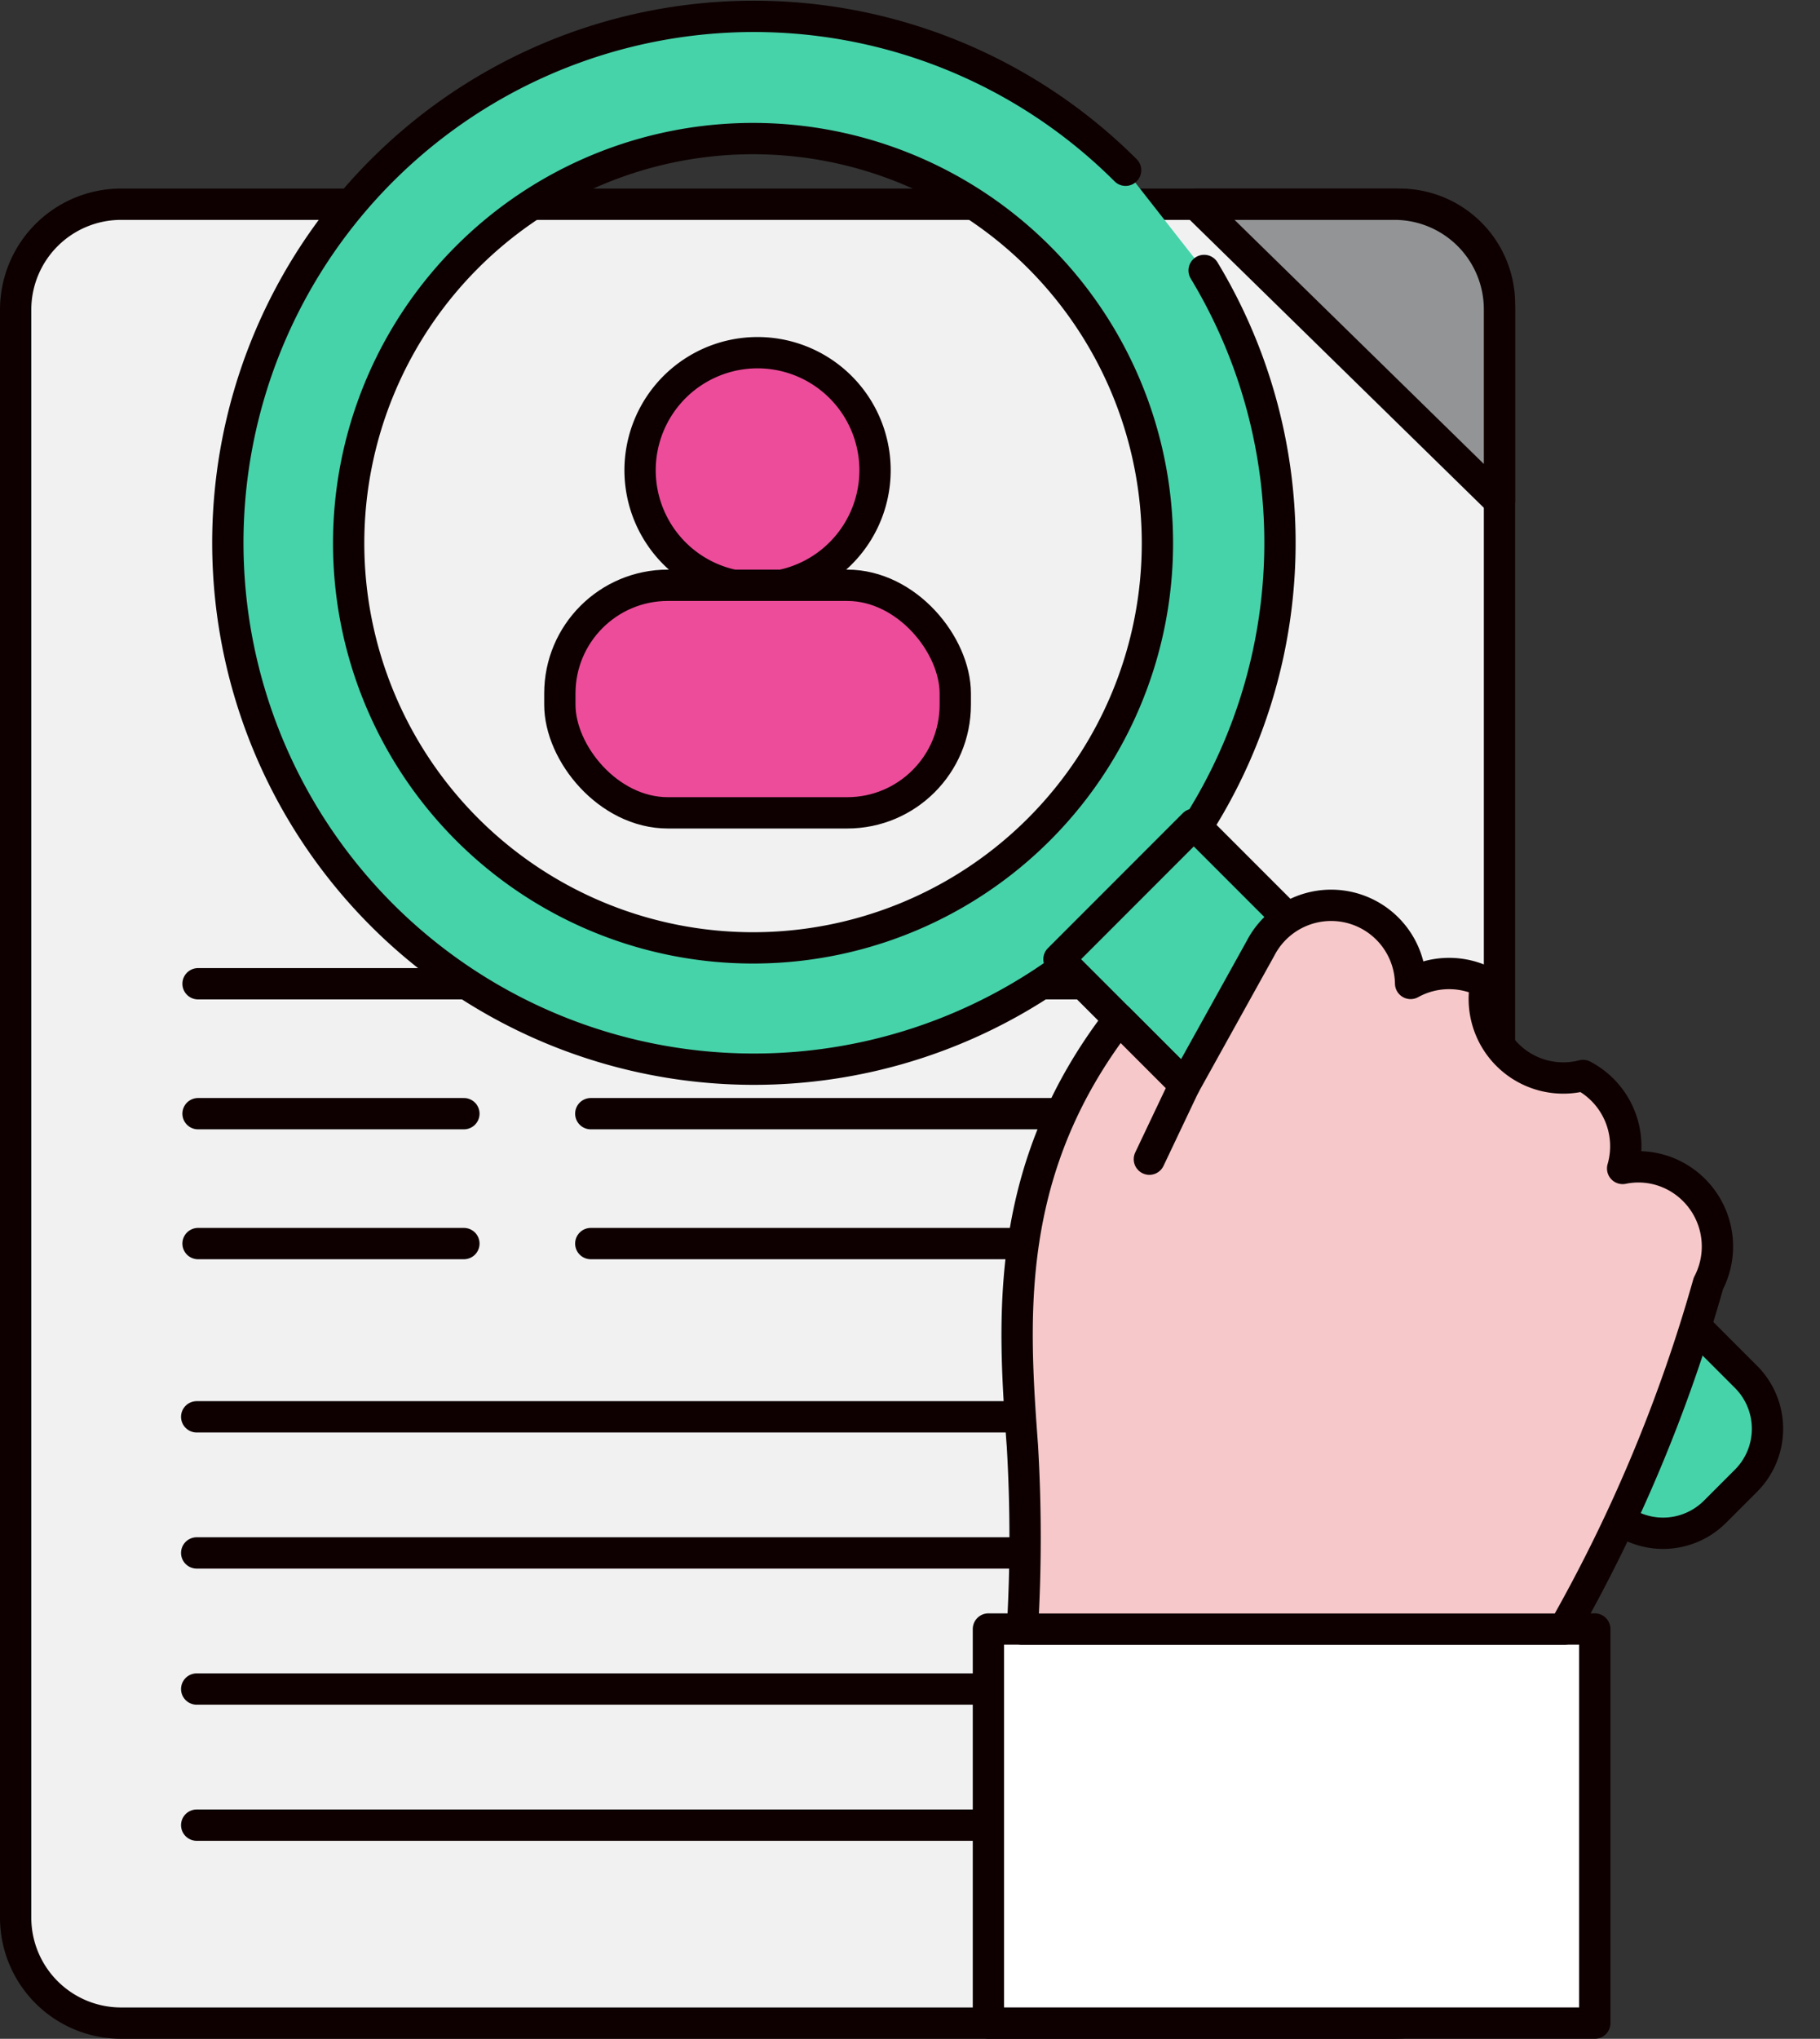
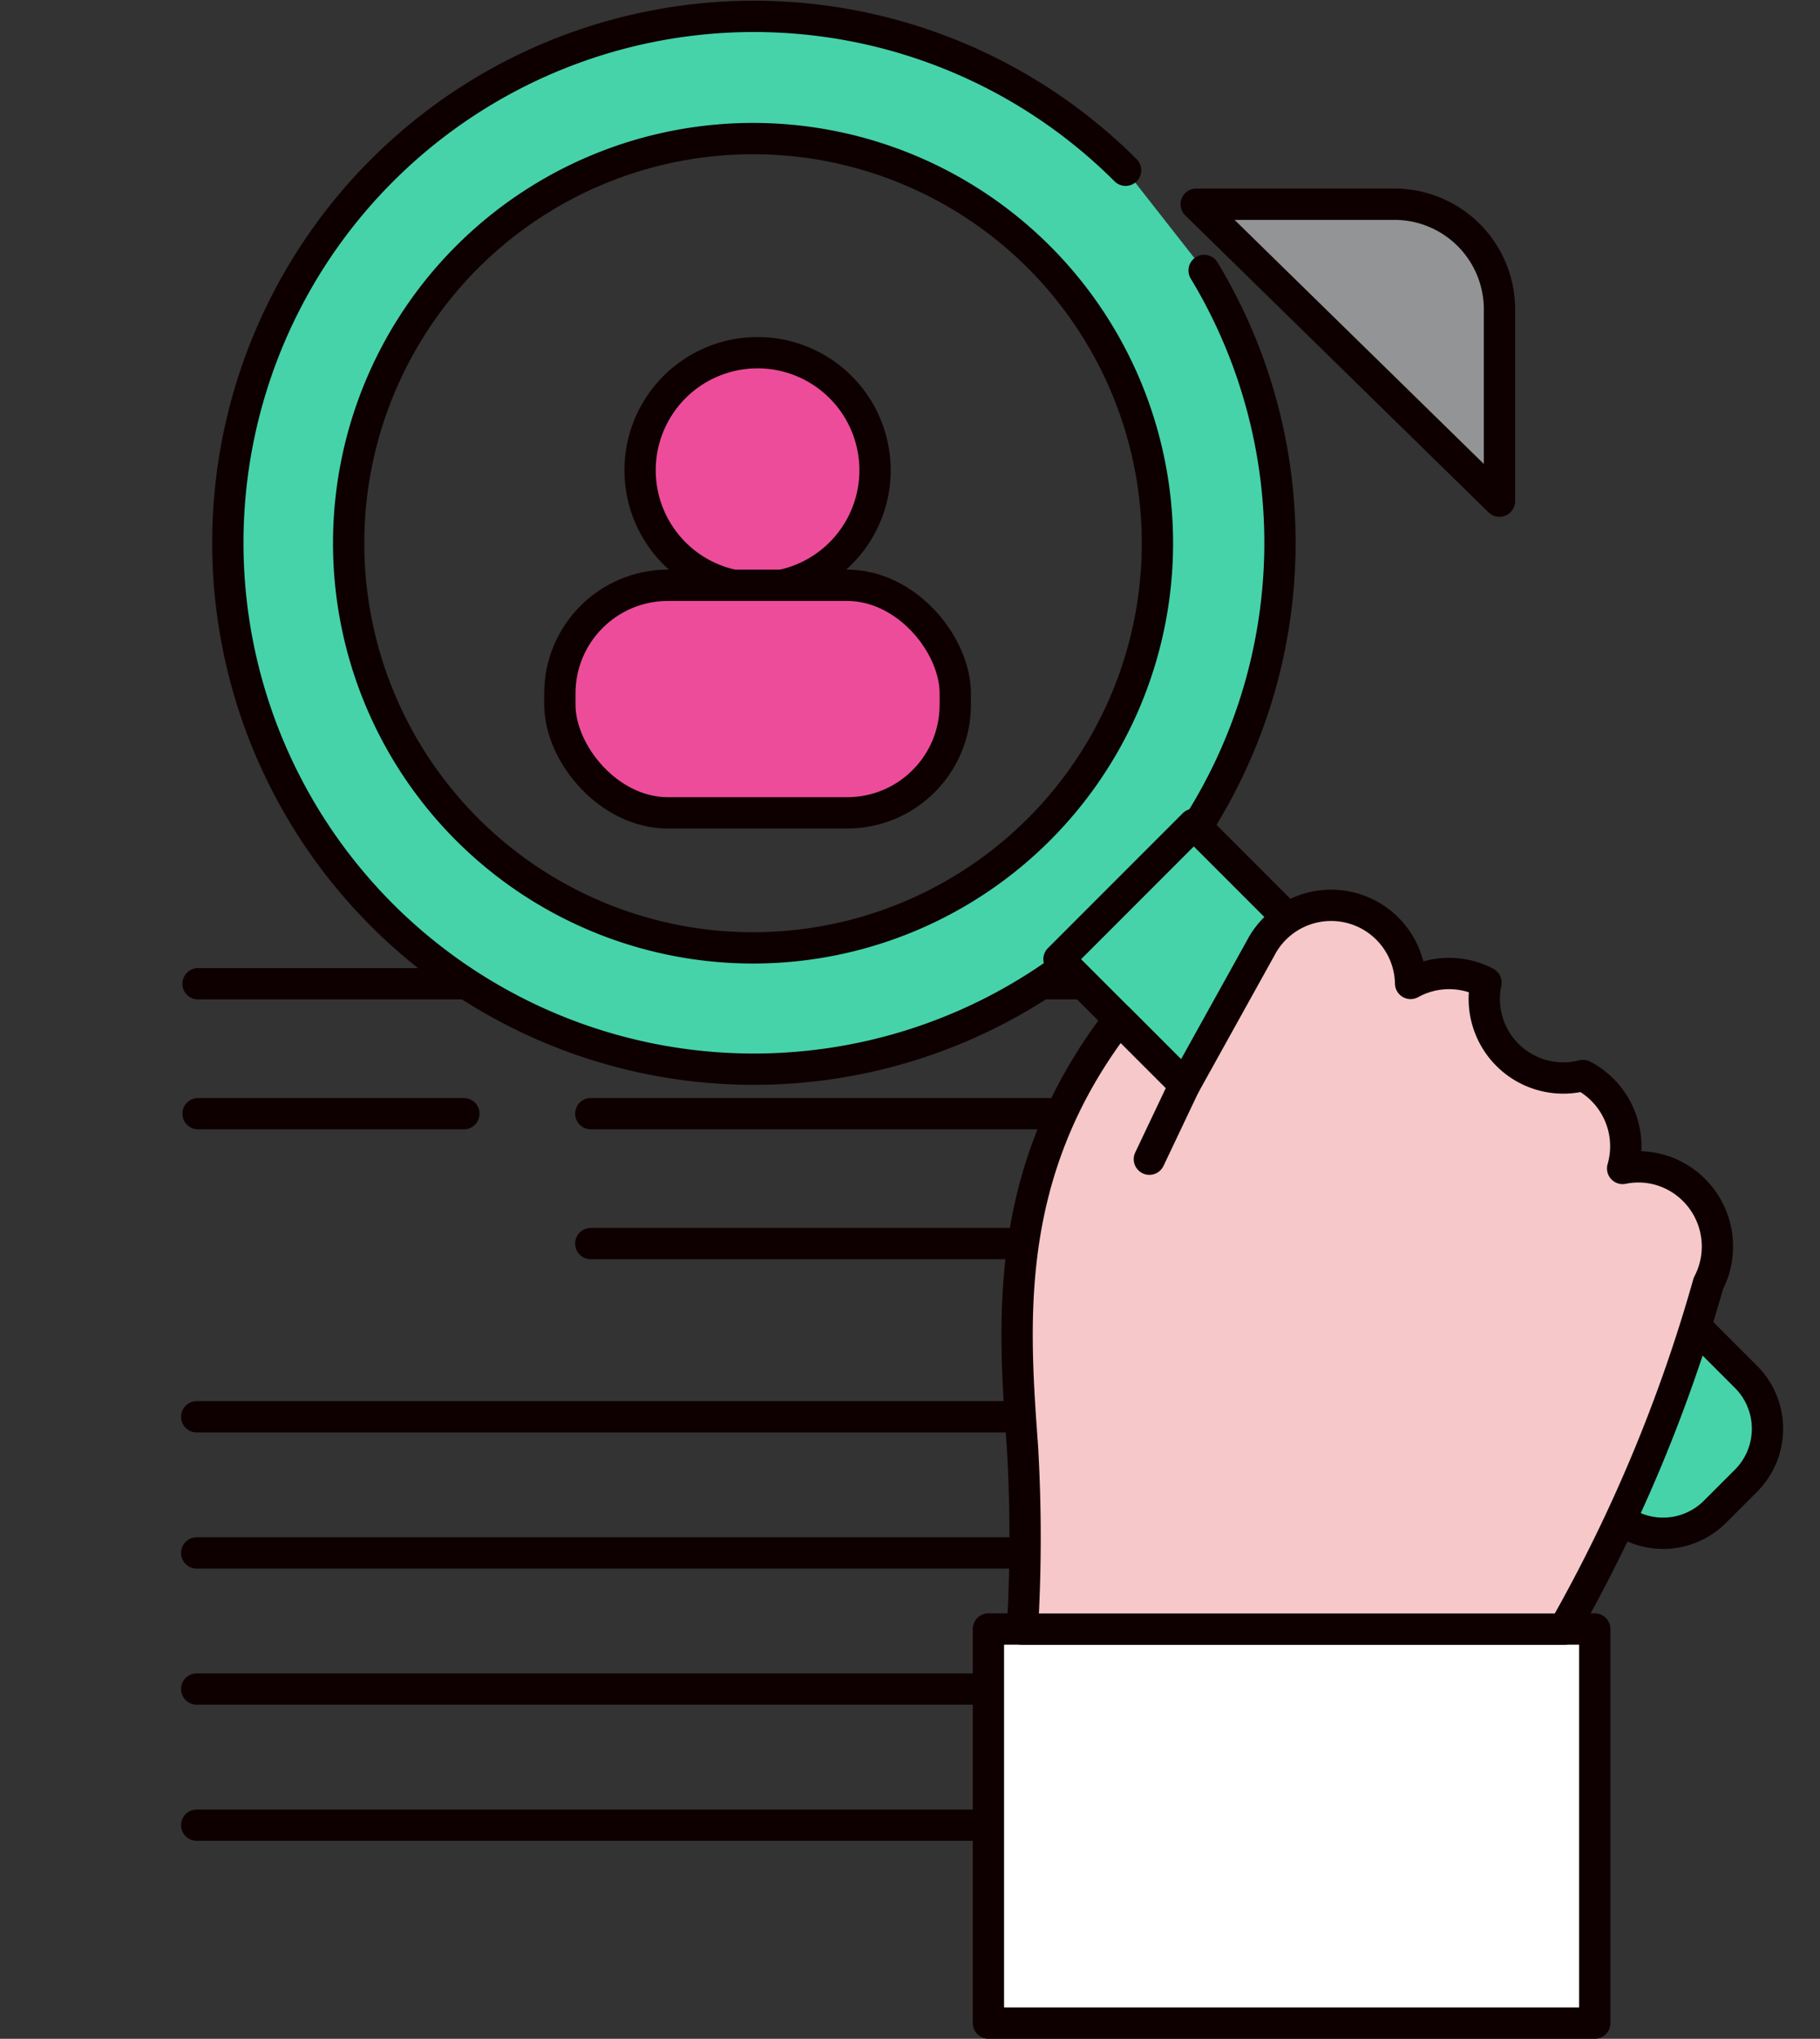
<svg xmlns="http://www.w3.org/2000/svg" width="116.302" height="130.198" viewBox="0 0 116.302 130.198">
  <rect x="0" y="0" width="116.302" height="130.198" fill="#333333" stroke="none" />
  <g id="그룹_5599" data-name="그룹 5599" transform="translate(-543.493 -530.094)">
    <g id="그룹_5597" data-name="그룹 5597">
-       <path id="사각형_10792" data-name="사각형 10792" d="M6.738,0H88.443a6.378,6.378,0,0,1,6.378,6.378v103.04a6.738,6.738,0,0,1-6.738,6.738H6.738A6.738,6.738,0,0,1,0,109.418V6.738A6.738,6.738,0,0,1,6.738,0Z" transform="translate(544.493 543.136)" fill="#f1f1f2" stroke="#0e0000" stroke-linecap="round" stroke-linejoin="round" stroke-width="2" />
      <path id="패스_1447" data-name="패스 1447" d="M632.6,543.136H619.933l19.38,18.964V549.848A6.712,6.712,0,0,0,632.6,543.136Z" fill="#929496" stroke="#0e0000" stroke-linecap="round" stroke-linejoin="round" stroke-width="2" />
      <path id="패스_1488" data-name="패스 1488" d="M7.507,0A7.507,7.507,0,1,1,0,7.507,7.507,7.507,0,0,1,7.507,0Z" transform="translate(582.693 565.405) rotate(-74.83)" fill="#ed4c9a" stroke="#0e0000" stroke-linecap="round" stroke-width="2" />
      <rect id="사각형_10793" data-name="사각형 10793" width="25.268" height="14.532" rx="6.904" transform="translate(579.269 567.471)" fill="#ed4c9a" stroke="#0e0000" stroke-linecap="round" stroke-linejoin="round" stroke-width="2" />
      <line id="선_134" data-name="선 134" x2="16.989" transform="translate(556.148 592.917)" fill="#6baae8" stroke="#0e0000" stroke-linecap="round" stroke-linejoin="round" stroke-width="2" />
      <line id="선_135" data-name="선 135" x2="16.989" transform="translate(556.148 601.214)" fill="#6baae8" stroke="#0e0000" stroke-linecap="round" stroke-linejoin="round" stroke-width="2" />
-       <line id="선_136" data-name="선 136" x2="16.989" transform="translate(556.148 609.51)" fill="#6baae8" stroke="#0e0000" stroke-linecap="round" stroke-linejoin="round" stroke-width="2" />
      <line id="선_137" data-name="선 137" x2="46.414" transform="translate(581.245 592.917)" fill="#6baae8" stroke="#0e0000" stroke-linecap="round" stroke-linejoin="round" stroke-width="2" />
      <line id="선_138" data-name="선 138" x2="46.414" transform="translate(581.245 601.214)" fill="#6baae8" stroke="#0e0000" stroke-linecap="round" stroke-linejoin="round" stroke-width="2" />
      <line id="선_139" data-name="선 139" x2="46.414" transform="translate(581.245 609.51)" fill="#6baae8" stroke="#0e0000" stroke-linecap="round" stroke-linejoin="round" stroke-width="2" />
      <line id="선_140" data-name="선 140" x2="71.596" transform="translate(556.062 620.573)" fill="#6baae8" stroke="#0e0000" stroke-linecap="round" stroke-linejoin="round" stroke-width="2" />
      <line id="선_141" data-name="선 141" x2="71.596" transform="translate(556.062 629.265)" fill="#6baae8" stroke="#0e0000" stroke-linecap="round" stroke-linejoin="round" stroke-width="2" />
      <line id="선_142" data-name="선 142" x2="71.596" transform="translate(556.062 637.957)" fill="#6baae8" stroke="#0e0000" stroke-linecap="round" stroke-linejoin="round" stroke-width="2" />
      <line id="선_143" data-name="선 143" x2="56.583" transform="translate(556.062 646.649)" fill="#6baae8" stroke="#0e0000" stroke-linecap="round" stroke-linejoin="round" stroke-width="2" />
    </g>
    <g id="그룹_5598" data-name="그룹 5598">
      <path id="패스_1448" data-name="패스 1448" d="M615.421,540.966a33.617,33.617,0,1,0,5.018,6.4M591.6,590.626a25.841,25.841,0,1,1,25.855-25.856A25.839,25.839,0,0,1,591.6,590.626Z" fill="#46d3aa" stroke="#0e0000" stroke-linecap="round" stroke-linejoin="round" stroke-width="2" />
      <path id="사각형_10794" data-name="사각형 10794" d="M0,0H12.185a0,0,0,0,1,0,0V49.9a4.693,4.693,0,0,1-4.693,4.693h-2.8A4.693,4.693,0,0,1,0,49.9V0A0,0,0,0,1,0,0Z" transform="translate(611.164 591.35) rotate(-45)" fill="#46d3aa" stroke="#0e0000" stroke-linecap="round" stroke-linejoin="round" stroke-width="2" />
      <rect id="사각형_10795" data-name="사각형 10795" width="38.748" height="25.167" transform="translate(606.655 634.124)" fill="#fff" stroke="#0e0000" stroke-linecap="round" stroke-linejoin="round" stroke-width="2" />
      <path id="패스_1449" data-name="패스 1449" d="M650.5,605.174a5,5,0,0,0-3.317-.462,5.1,5.1,0,0,0-2.532-5.936h0a5.049,5.049,0,0,1-6.2-5.934h0a5.088,5.088,0,0,0-4.817.055,5.08,5.08,0,0,0-9.588-2.249l-4.849,8.731-4.2-4.2c-7.431,9.622-6.766,19.134-6.171,27.251a99.369,99.369,0,0,1,0,11.7h34.606a99.047,99.047,0,0,0,9.229-22.073A5.1,5.1,0,0,0,650.5,605.174Z" fill="#f7c8c9" stroke="#0e0000" stroke-linecap="round" stroke-linejoin="round" stroke-width="2" />
      <line id="선_144" data-name="선 144" x1="2.252" y2="4.741" transform="translate(616.94 599.379)" fill="#f7c8c9" stroke="#0e0000" stroke-linecap="round" stroke-linejoin="round" stroke-width="2" />
    </g>
  </g>
</svg>